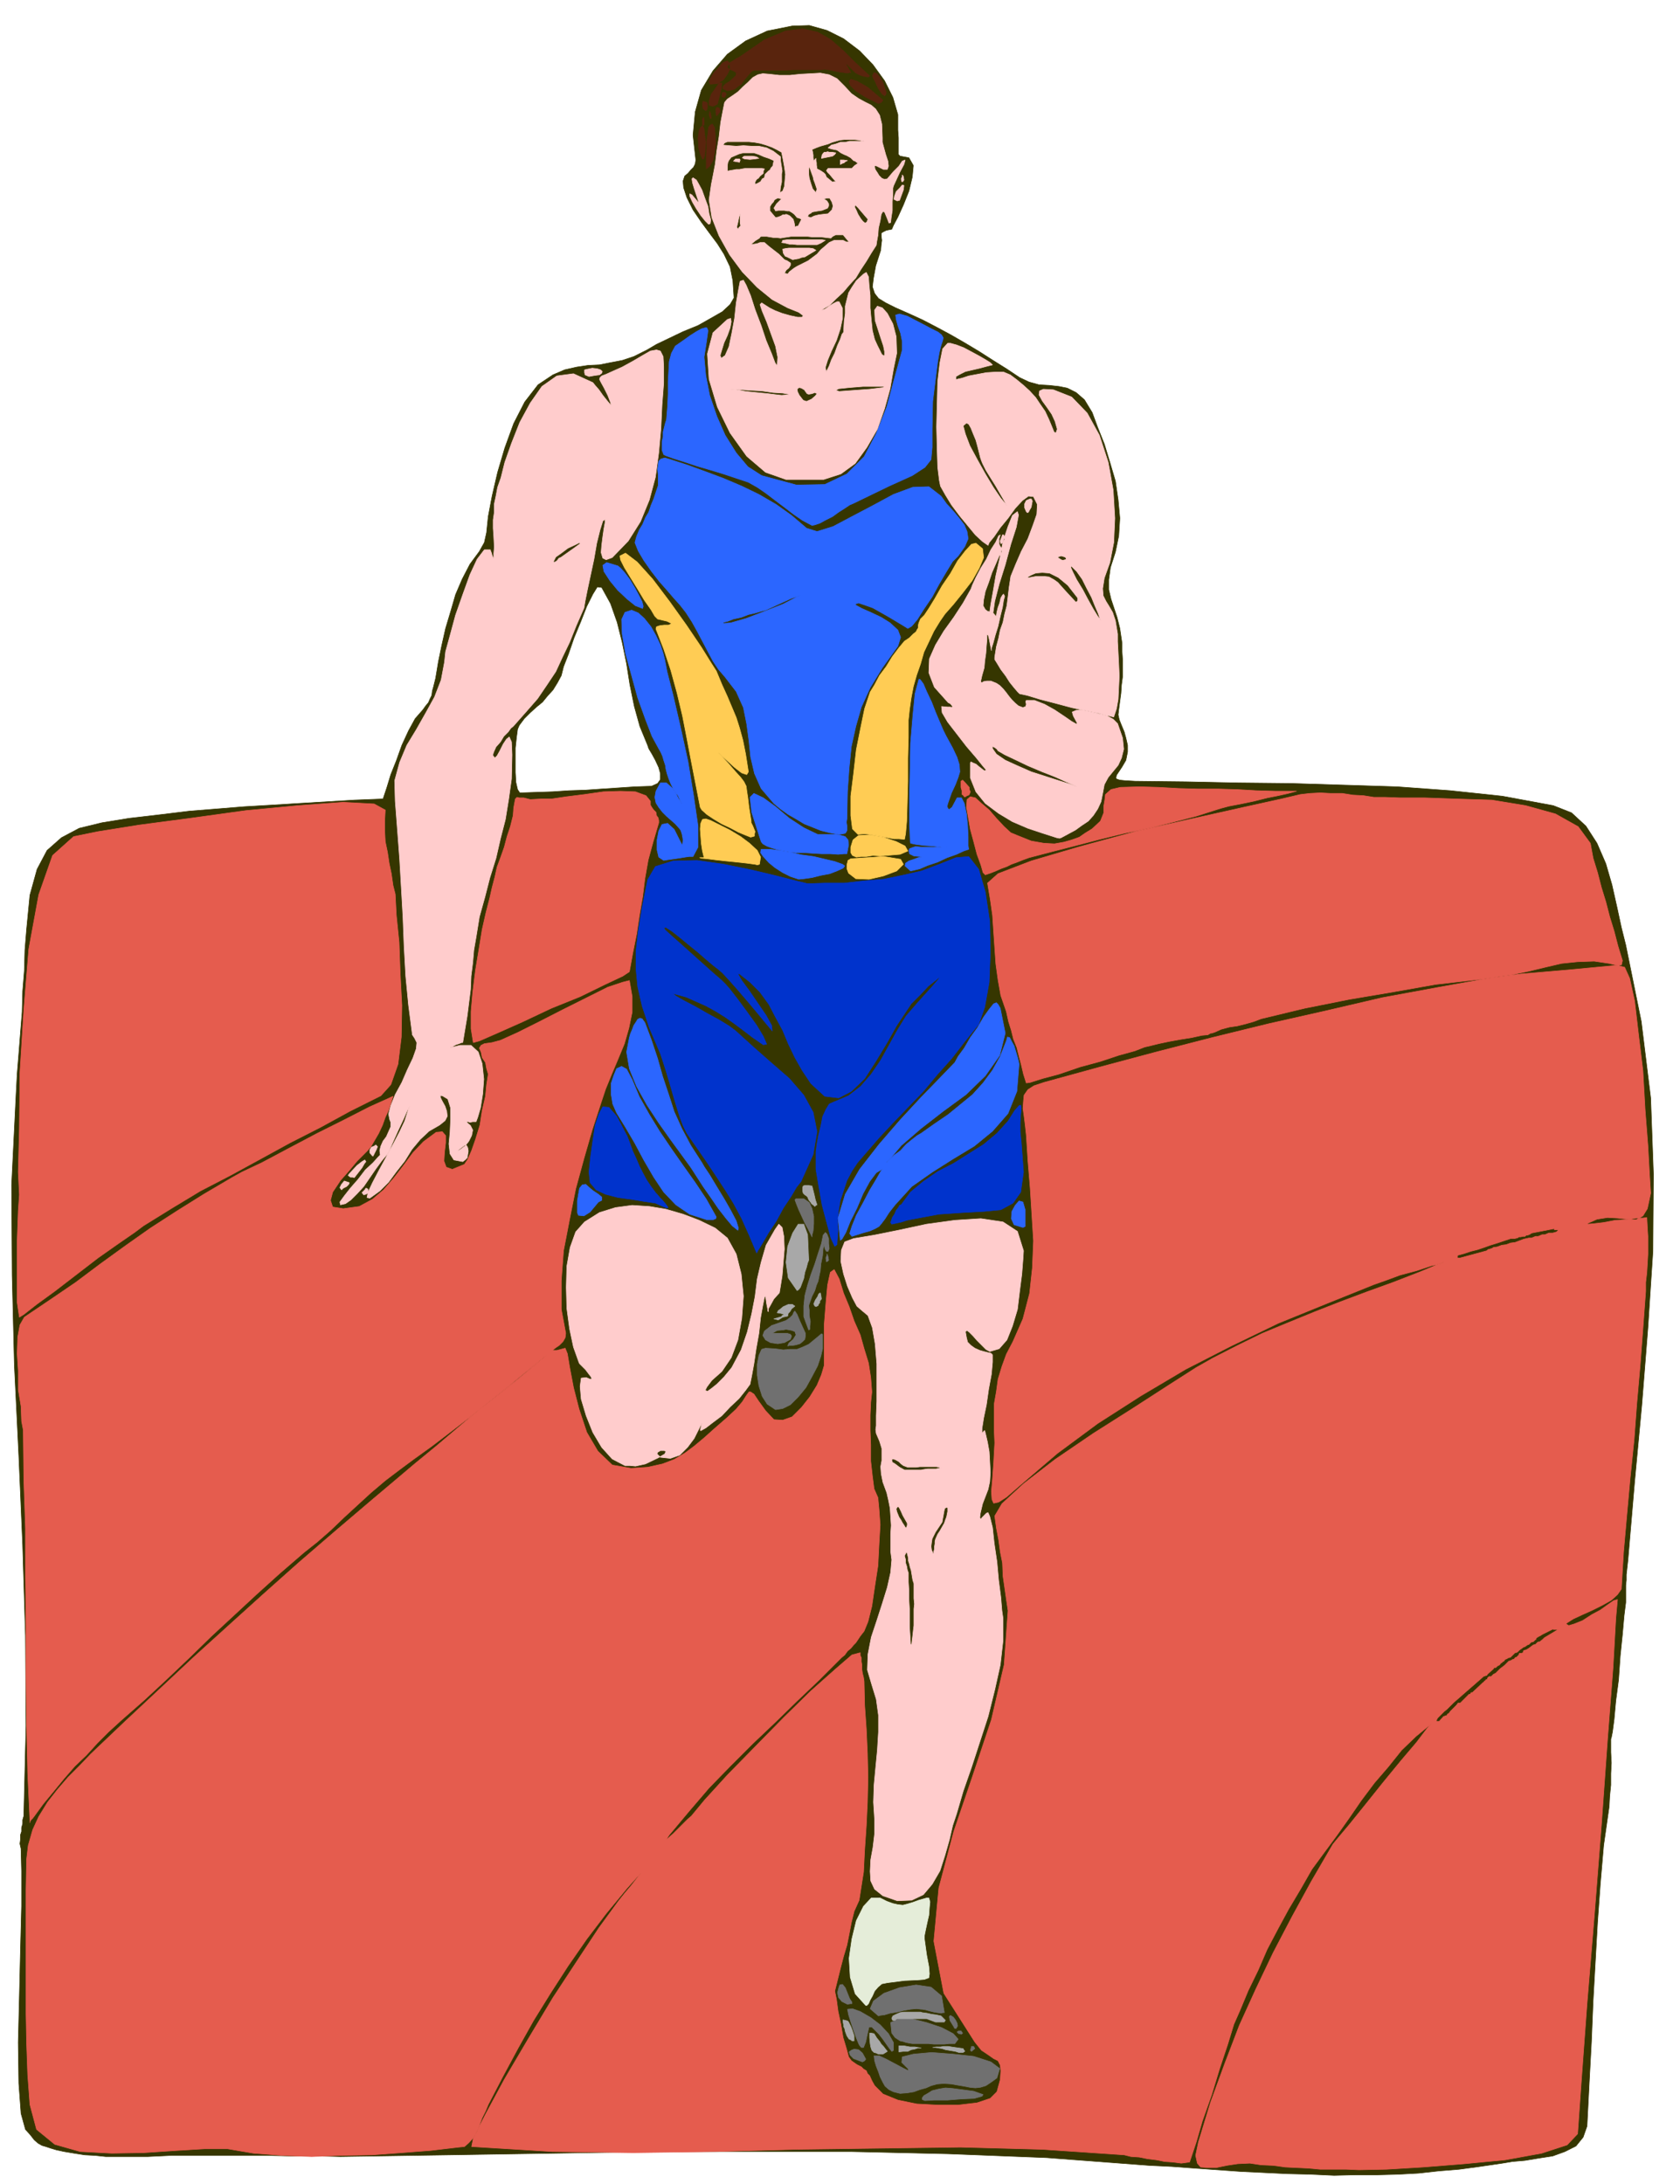
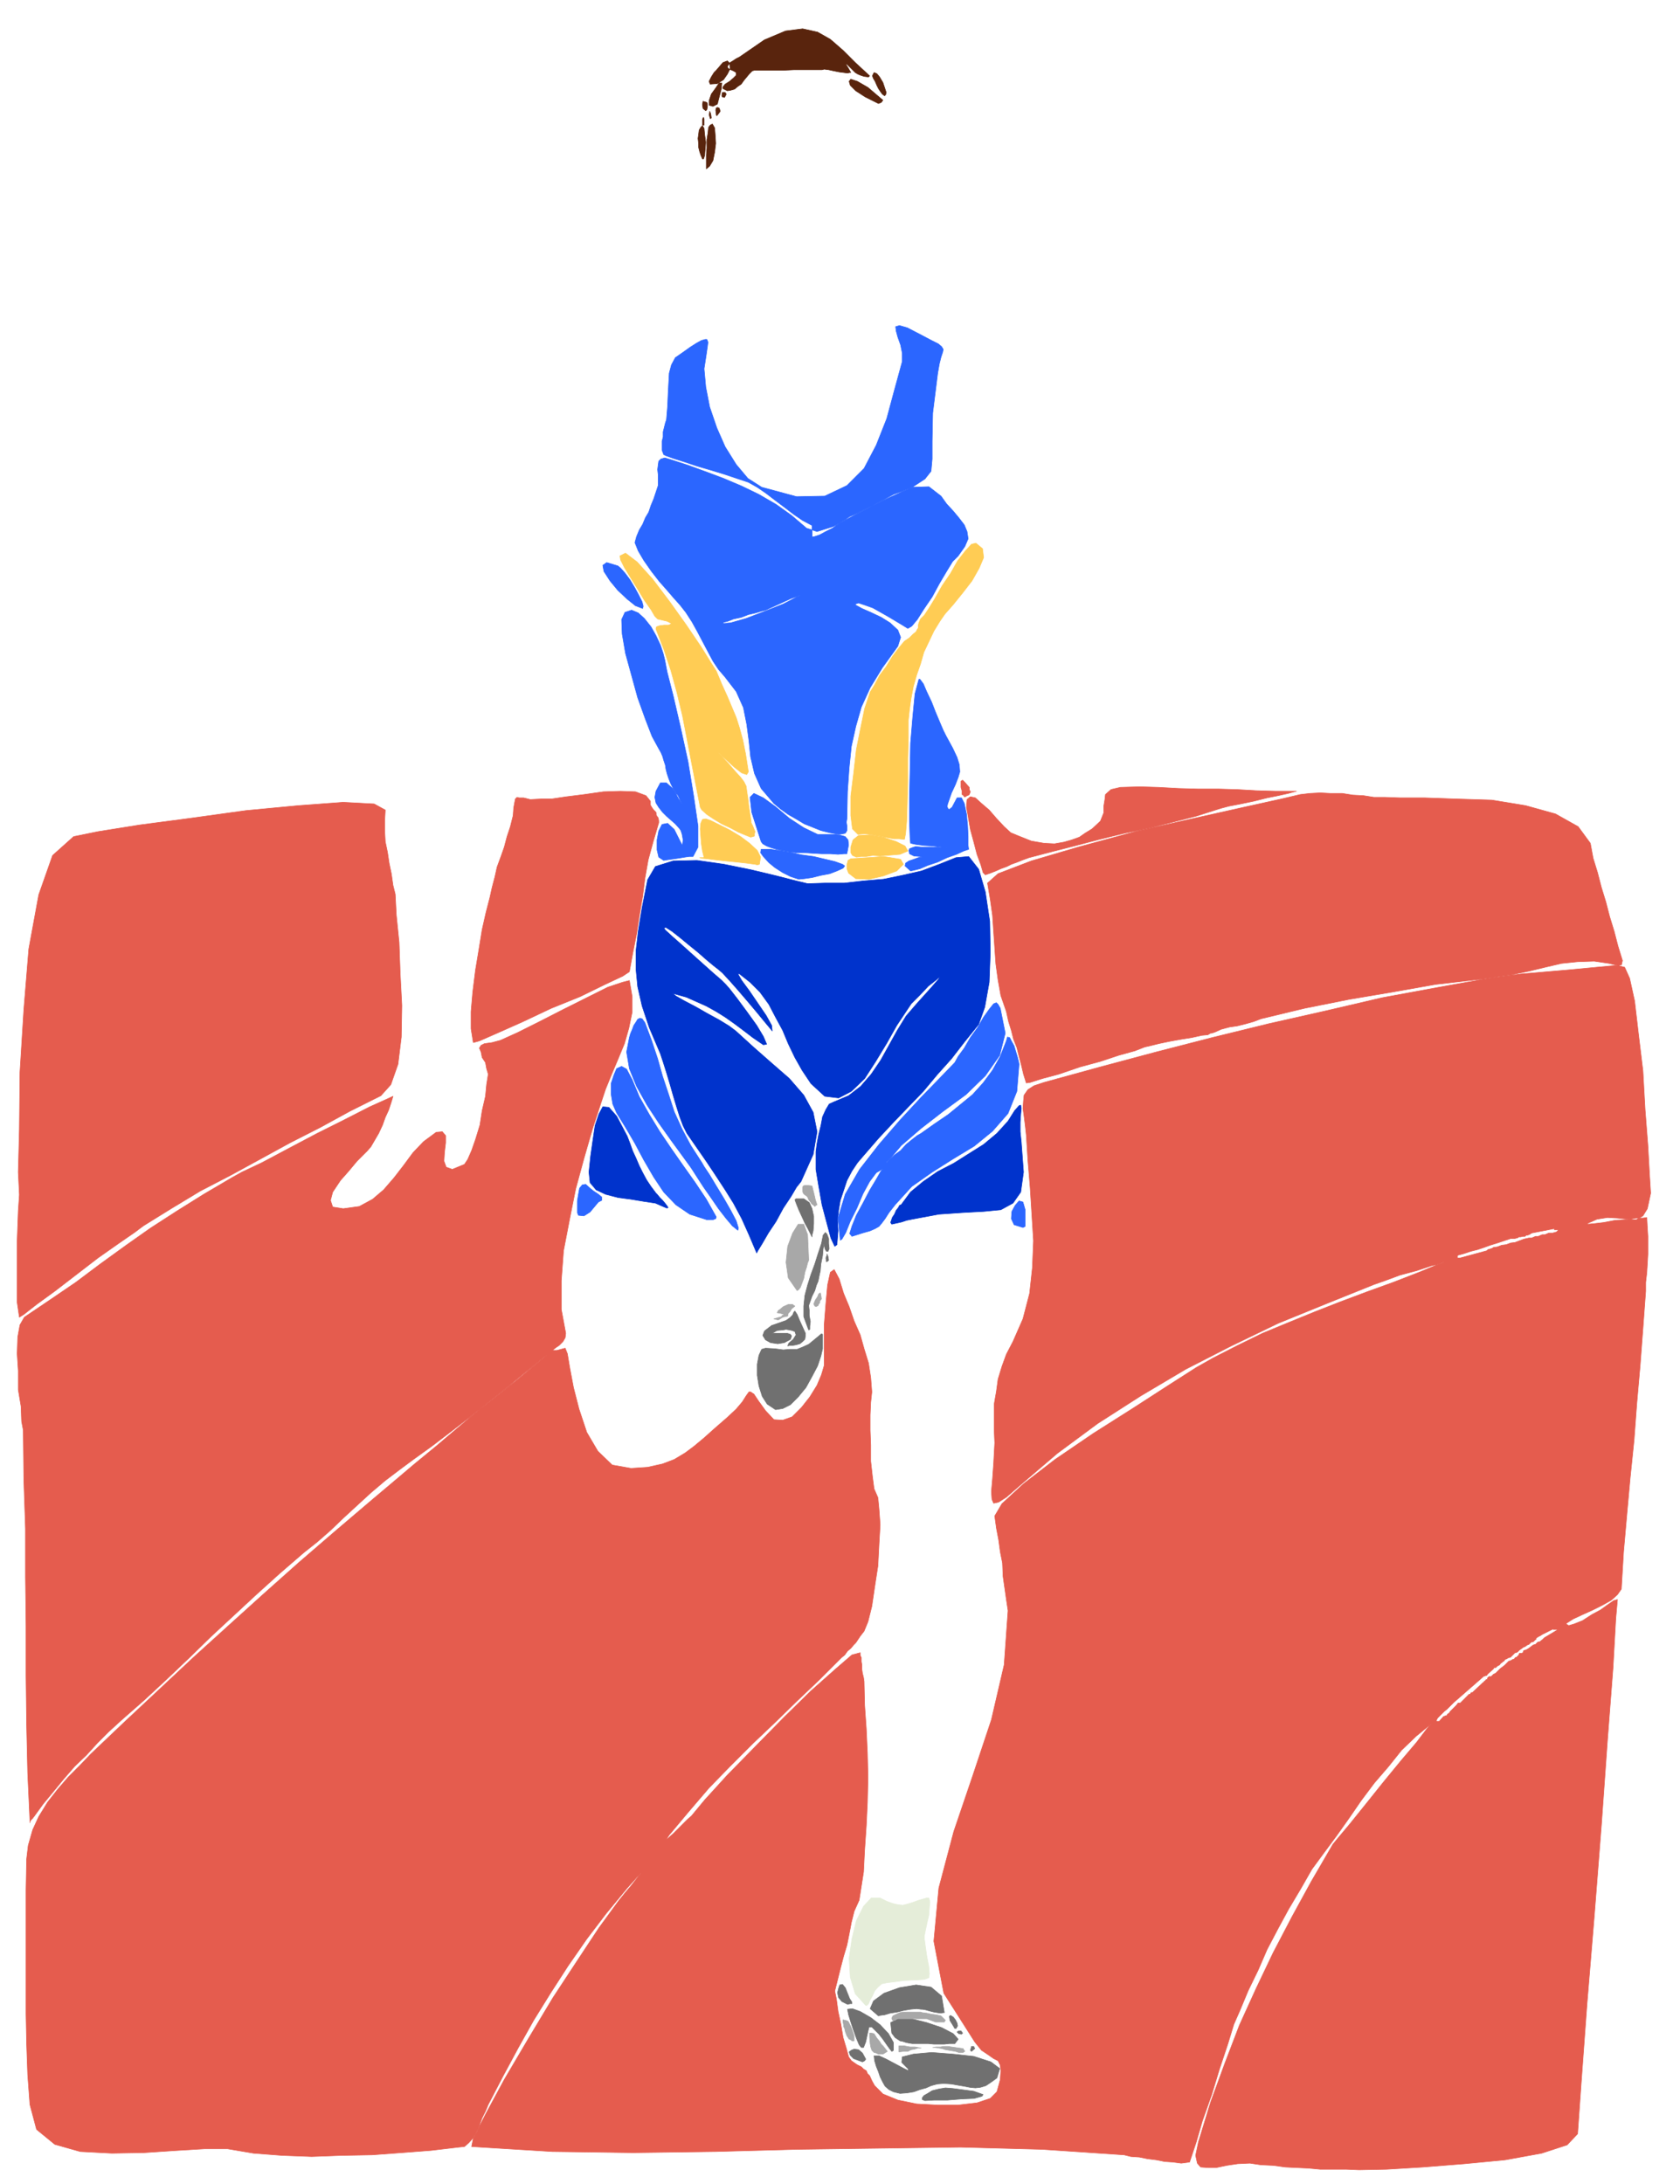
<svg xmlns="http://www.w3.org/2000/svg" fill-rule="evenodd" height="637.307" preserveAspectRatio="none" stroke-linecap="round" viewBox="0 0 3035 3944" width="490.455">
  <style>.brush0{fill:#fff}.pen0{stroke:#000;stroke-width:1;stroke-linejoin:round}</style>
-   <path d="m2410 3929-42-2-42-1-42-2-42-2-42-3-42-3-41-3-41-2-185-14-178-7-176-4h-355l-181 3-189 3-197 3-45-1h-43l-44-1H309l-42 2h-76l-19-2-19-1-19-3-18-3-14-3-10-3-9-3-7-2-7-4-7-6-7-9-9-10-8-29-4-54-1-74 2-82 2-86 2-78v-64l-1-40-2-9 1-8v-8l2-6v-7l2-7v-7l2-7 4-163-1-163-5-163-7-162-8-163-4-163-1-163 8-162 2-38 3-37 3-38 3-37 1-38 3-37 1-37 3-37 6-62 13-47 18-34 26-23 32-17 41-10 49-8 60-7 49-6 50-4 49-4 51-3 49-3 50-3 50-3 51-2 2-6 5-15 7-23 10-25 10-28 12-26 12-22 14-16 5-7 5-6 3-7 3-6 1-8 2-7 2-8 2-8 5-30 6-29 7-31 9-30 9-31 12-28 14-27 17-23 5-9 4-7 2-9 2-9 3-29 7-37 10-43 13-44 16-44 20-39 24-31 27-18 21-9 22-5 20-3 21-1 20-4 21-4 21-7 24-12 17-10 23-11 25-12 27-11 23-13 21-12 14-13 7-12-2-31-5-25-11-23-12-19-15-20-14-19-15-22-11-22-6-18-1-12 3-9 6-5 5-6 5-5 3-6 1-7-5-45 4-42 11-39 21-35 26-30 33-24 39-18 45-9 31-1 32 9 30 15 29 22 24 25 21 29 15 30 9 31v28l1 14v30l3 3 16 3 8 14-2 21-6 25-10 25-10 22-8 15-3 7-10 2-6 3-3 2v6l1 7-1 7-1 11-9 28-4 22-2 16 4 12 7 9 13 8 18 9 25 11 24 11 25 13 26 14 26 15 25 15 25 16 24 15 24 16 17 8 18 5 18 1 18 2 15 3 16 8 15 13 14 23 10 27 12 30 10 33 10 34 5 34 3 33-2 32-6 29-9 28-3 22v18l4 17 5 15 6 18 5 20 4 27v15l1 15v30l-2 15-1 15-2 15-2 15-1 9 2 9 4 10 5 12 3 11 3 13v12l-3 15-7 12-6 9-4 6-1 5 1 2 6 2 10 1 18 1 91 1 95 2 95 1 97 3 95 3 96 7 94 10 92 17 33 13 26 24 20 31 16 37 11 38 9 40 8 37 8 32 28 138 17 138 5 138-1 139-9 138-11 139-13 139-12 141-1 9-1 9-1 9v10l-1 9v31l-3 24-3 34-4 39-3 43-5 38-3 33-3 23-2 10-1 3v24l1 19-1 19v21l-2 20-1 19-10 70-6 70-5 69-4 71-4 71-3 73-4 75-4 78-7 20-13 16-20 10-22 8-26 4-24 4-23 2-18 3-41 6-37 5-37 3-36 4-37 2-37 1h-39l-40 1zM939 1432l-4-6-3-13-1-18v-44l2-19 2-15 3-7 9-12 11-11 11-10 11-9 9-11 10-11 8-13 7-13 4-16 9-23 10-29 12-29 11-28 11-22 8-13 8 1 16 29 12 34 9 36 8 39 6 38 8 39 10 36 14 34 2 6 6 10 6 11 6 13 3 11v11l-5 7-11 5-30 1-30 2-30 2-29 2-30 1-30 2-30 1-29 1z" style="stroke:#363600;stroke-width:1;stroke-linejoin:round;fill:#363600" />
  <path d="M2432 3918h0-47l-21-2-21-1-21-1-22-3-22-1-20-3-22 1-20 3-19 4h-14l-14-1-6-7-3-14 5-24 22-72 26-71 26-68 30-66 31-65 34-65 35-64 39-67 9-11 21-25 29-36 32-40 32-39 28-33 19-25 8-9-28 23-26 25-24 30-25 29-24 32-22 32-22 31-20 27-25 34-20 35-22 37-19 35-20 38-16 37-18 37-15 36-11 25-11 36-15 45-14 46-17 48-11 38-9 27-3 9-15 2-15-2-15-1-15-3-16-2-15-3-15-1-12-3-148-10-148-4-148 2-147 2-148 4-148 2-146-2-146-9 3-15 22-43 34-63 43-73 45-75 46-70 37-56 27-37 8-11 12-15 11-13 11-14 5-6 2-3-8 8-17 19-38 46-35 46-34 49-31 48-31 50-28 50-28 52-26 50-5 12-6 12-5 13-4 12-8 12-7 8-8 7-10 1-51 6-52 4-54 4-55 1-54 2-53-2-52-4-47-8h-41l-50 3-60 4-58 1-57-3-46-13-33-27-12-45-4-54-2-56-1-54v-223l1-56 3-25 8-28 11-24 16-26 18-23 19-22 20-20 21-22 61-58 62-58 63-59 64-58 62-56 64-57 65-56 67-57 38-32 39-33 39-32 40-34 39-33 40-32 40-33 41-33-8 7-19 16-29 24-34 27-40 31-40 31-38 29-32 23-27 20-25 19-26 22-24 22-25 23-24 23-24 21-24 19-44 38-41 37-41 38-41 38-40 39-41 39-41 38-41 36-23 21-20 20-20 22-21 20-20 23-18 22-19 23-16 22-3 4-1 1-3 3v1l-1 1v2-3l-4-87-2-88-1-88v-90l-1-87v-88l-3-88-1-90-3-16-1-27-5-30v-34l-2-31 1-30 4-22 8-14 46-31 47-32 44-33 47-34 44-31 48-31 48-30 51-30 18-10 36-17 47-25 53-28 50-25 45-23 29-13 13-6-4 13-4 12-6 13-5 14-7 15-7 12-7 12-6 7-7 7-12 12-15 18-15 17-14 21-4 15 4 12 19 3 29-4 24-13 20-17 19-22 17-22 17-23 19-20 23-17 11-1 6 7v13l-2 17-1 16 4 11 11 4 22-9 6-9 7-16 7-20 8-26 4-26 6-26 2-21 3-19-3-10-2-11-6-9-2-10-3-7 3-5 6-3 14-2 15-4 31-14 38-19 45-23 42-21 38-19 27-9 12-3 5 29v28l-6 29-8 28-12 29-11 26-11 27-8 24-16 49-15 52-15 55-11 55-11 57-4 54v52l8 43-1 8-4 7-7 7-6 4-5 4v1h7l15-4 4 10 4 24 7 37 10 39 14 42 20 34 26 25 34 6 30-2 27-6 21-8 20-12 16-12 18-15 19-17 23-20 16-15 11-13 7-11 5-7h3l6 4 8 12 13 18 15 16 16 1 17-6 17-17 15-19 13-21 8-19 5-17v-74l3-38 3-33 5-23 7-5 9 17 8 26 10 24 9 26 11 25 7 25 8 26 4 26 2 26-2 19-1 23v27l1 27v29l3 27 3 23 7 16 2 21 2 28-2 35-2 39-6 39-5 34-7 28-7 17-7 9-4 6-4 6-4 4-5 6-6 5-5 7-6 5-40 40-40 38-40 39-40 38-41 41-38 39-36 42-36 43-6 9 4-3 9-8 8-8 11-11 7-7 7-6 24-29 41-45 49-50 53-54 49-48 45-40 29-25 15-4v5l2 4v7l1 6v8l1 7 2 8 1 7 1 43 3 43 2 44 1 43-1 45-2 42-3 44-2 40-8 51-9 20-5 20-4 21-4 20-6 20-5 19-5 20-4 16-2 8 3 15 3 22 5 23 4 24 6 20 4 15 5 7 10 7 8 4 4 4 5 3 2 5 4 4 4 9 5 9 15 15 27 11 34 7 38 2h37l34-4 24-8 12-12 6-22 1-16-1-10-4-8-8-4-10-7-12-8-12-15-56-88-18-94 9-96 27-102 34-100 34-102 23-99 7-98-3-20-3-21-3-21-1-24-4-20-3-22-4-21-3-22 13-22 39-36 57-44 69-47 71-45 65-42 50-32 30-17 45-23 45-22 46-19 49-20 46-18 48-18 47-17 49-19 31-13 12-5-5 3-18 4-27 9-30 8-27 10-20 7-87 35-86 35-85 41-82 42-81 48-78 50-73 54-69 59-23 20-14 9-9 2-3-7-1-14 2-23 2-28 2-37-1-23v-47l4-23 3-22 7-23 8-22 12-23 18-41 12-46 5-46 2-49-3-48-3-48-4-48-3-47-2-18-2-16-2-14 1-14 1-10 7-10 11-7 18-6 102-28 101-27 101-26 102-25 102-23 103-24 103-19 106-19 27-4 29-6 29-7 30-7 29-3 30-1 27 4 28 7 9 20 9 41 7 60 8 66 4 71 5 64 3 54 2 32-6 28-8 13-12 7-15-1-19-2-18-1-19 3-18 8 2 1 11-1 17-2 21-4 19-1 19-3h12l7-1 1 18 1 16v32l-1 18-1 16-2 17v16l-5 68-5 66-6 68-5 67-7 68-6 66-6 68-4 67-7 10-11 10-16 9-18 9-20 9-15 7-11 7-2 2 5 3 10-3 15-6 17-11 15-8 14-10 10-7 7-2-3 34-5 89-10 130-11 154-13 166-13 157-10 136-7 99-19 20-46 15-66 12-73 7-75 6-66 4-50 1-23-1zM35 2379l-4-27v-110l1-28 1-27 2-29-2-41 2-78 1-102 7-113 9-110 18-98 25-71 38-34 44-9 75-12 91-12 101-14 95-9 81-6 56 3 20 11-1 19v19l1 19 4 19 3 20 4 19 3 21 4 16 2 38 5 49 2 57 3 57-1 57-6 49-13 37-18 20-56 28-53 29-55 28-53 29-55 30-54 28-53 32-50 31-16 12-29 20-37 26-39 30-39 30-33 24-23 18-8 5zm820-496-4-25v-31l3-35 5-40 6-36 6-37 7-31 7-27 4-18 5-19 4-18 7-19 6-17 5-19 6-18 5-20 1-14 2-11 1-5 3-3 4 1h8l12 3 19-1h19l27-4 32-4 35-5 31-1 27 1 19 7 8 10v7l3 5 3 4 4 4 1 6 3 4 1 5v4l-10 34-9 33-6 34-4 32-6 35-5 33-7 35-6 33-12 8-32 15-45 22-52 21-53 25-45 20-32 14-11 3zm999 73-5-16-4-17-4-15-4-16-6-15-4-16-5-16-4-18-10-29-5-28-4-29-2-29-2-29-2-30-4-28-5-30 19-17 60-23 85-25 103-28 102-23 94-21 68-15 34-8 17-2 19-1 19 1h21l19 3 19 1 19 3h20l27 1h45l57 2 64 2 61 10 54 15 41 23 22 30 5 27 8 26 7 27 8 26 7 27 8 26 7 27 8 26-1 4v1l-1 3h-2l-4 1h-7l-85 8-82 7-78 10-78 9-79 14-77 13-80 16-79 19-13 5-14 4-16 4-14 2-15 4-11 5-6 2h-2l-5 3-11 1-18 4-19 3-22 4-19 4-16 4-9 2-18 7-29 8-33 11-37 10-38 13-30 8-22 7-7 1zm-74-376-4-4-4-14-7-19-6-23-6-22-4-23-3-17 1-14 6-5 9 2 11 10 14 12 13 15 14 15 12 11 12 5 25 10 23 4 19 1 17-3 14-4 14-5 10-7 13-8 15-14 6-15v-12l2-12 1-9 10-9 17-4 35-1 34 1 36 2 35 1h37l34 1 35 2 35 1h37l-4 1-11 3-18 4-20 4-24 6-24 5-21 4-15 4-44 14-43 11-44 11-43 9-45 11-42 11-43 11-42 11-11 4-10 4-11 4-8 4-11 4-9 4-10 4-9 3zm-40-144-2-1v-6l-2-7v-11l3-2 4 4 8 9v4l2 4-2 5-1 1-3 1-3 2h-2l-2-3zm893 835v-3l1-1 11-3 12-4 12-3 12-4 11-4 13-4 12-4 12-4h7l4-1h1l3-2h3l4-1h4l2-2h2l3-1 2-1 3-2 41-8v2h8l-4 4-7 2h-7l-7 3h-5l-7 3h-5l-7 3h-5l-9 2-8 3-8 3-8 1-8 3-8 1-8 3-7 1-3 2h-1l-2 1h-1l-3 1-2 2-48 13h-5v-1zm-38 836 2-4 4-4 4-4 4-4 5-4 4-4 4-4 4-4 55-48h2l1-1h2l1-2 11-10 1-2h3l1-1 2-2 2-1 2-1 2-3 2-1 2-2 2-1 2-3 3-1 3-2h1l3-1 1-1 3-3 1-1 2-2 1-1h1l3-1 2-2 2-2 3-2 4-3 3-1 4-3 3-1 4-4 4-1 4-4h1v-2l1-1 3-2 4-2 3-2 4-2 4-2 4-2 4-2 4-2v1h9l-25 15-1 1-2 2-5 4-4 1-4 4-4 1-4 3-4 3-5 3-4 1-1 1v2l-1 1-2 1h-4l-1 2v1l-1 1-2 2-1 1-3 1-1 2-2 1h-1l-3 2h-1l-1 1h-2l-4 4-4 4-4 3-4 3-4 4-4 4-4 2-3 3-1 1h-4l-3 3v2l-3 1v1l-3 2v1l-2 1-18 17-1 1h-2l-1 1-1 2h-2l-1 1-14 14-1 1h-4l-3 4-3 3-2 2-3 3-3 3-2 3-3 2-1 2-2 1h-1l-2 1h-1l-8 9h-5v-2z" style="stroke:#e55c4e;stroke-width:1;stroke-linejoin:round;fill:#e55c4e" />
  <path d="m1587 3641-15-13 6-14 19-14 28-10 30-5 27 4 19 16 5 30h-2l-4 1-7-1-6-1-8-2-7-2-6-1h-2l-8-1-11 1-12 2-12 3-13 2-10 3-8 1-3 1zm61 50-6-1-5-1-6-2-5-1-9-6-6-8-2-19 14-7h23l28 7 27 9 21 11 9 10-6 8h-10l-9 1h-19l-10-1h-29zm-37 14-4-5-5-7-7-10-7-9-8-8-5-5h-5l-2 8-4 19-4 10h-4l-4-5-5-12-5-14-5-15-4-13-2-10 9-1 14 5 19 11 17 13 15 16 9 16v14l-1 1-2 1zm15 76-12-3-8-4-7-6-4-7-5-10-3-9-4-10-3-10-1-9h9l13 6 17 9 13 7 10 5v-3l-12-12 1-10 20-5 33-3 39 3 37 4 31 10 16 12-5 17-11 8-9 6-10 3-9 1-10-1-10-2-12-2-11-2-14-1-12 1-11 3-9 4-11 3-11 4-12 2-13 1zm106-108-3-3 3-2h4l3 4-2 2-5-1zm23 32-2-2 1-3 1-4h4l2 4-6 5zm-31-43-8-13-1-7 2-2 5 3 4 5 3 6 1 5-3 5-3-1v-1zm-193-42-10-5-6-7-2-9 2-8 2-6 5-1 5 6 6 15 2 5 4 6v3h-3l-5 1zm-130-1074-15-10-9-14-6-19-3-19v-20l3-16 5-11 7-2 17 1 15 2 12-1h13l10-4 11-5 11-9 12-10 2 1v26l-3 13-6 18-10 19-11 20-14 17-14 14-14 7-13 2zm22-115 2-5 8-7 5-8-2-6-5-2-5-1-6-1-5 1-11 1-9 5h-1 28l6 2 2 3-2 6-11 6-12 2-13-2-9-5-5-8 3-8 13-10 26-9 7-5 5-5 2-5 2-2 4 6 5 12 10 22v5l-1 6-4 4-5 4-7 2-6 1h-5l-4 1zm44-197-3-6-4-8-6-11-5-11-6-13-4-10-3-8 2-2h14l10 7 5 11 3 14v13l-1 13-2 8v3zm-8 163-7-19v-19l2-19 5-19 6-19 7-19 6-19 6-18 3-15 4-5 3 3 3 8v9l1 9-2 5h-3l-2-3-1-3-1-4v-2l-1-1v3l-1 6-1 12-3 15-1 12-2 9-2 10-3 7-3 10-5 10-5 14-1 3 1 8v10l2 11-1 8v6l-2 1-2-5zm34-118-1-7 2-5v-2l1 2 1 3 1 6-2 2-2 1zm65 1445-16-6-6-6-2-6 4-3 5-2 8 1 7 6 6 11-2 3-4 2zm113 70-5-2v-3l3-4 7-4 8-5 12-3 12-2 13 1 38 5 17 6-2 3-14 4-23 1-25 2h-24l-17 1z" style="stroke:#707070;stroke-width:1;stroke-linejoin:round;fill:#707070" />
  <path d="m1367 2263-14-33-13-29-15-28-15-24-17-26-16-24-18-26-18-26-7-14-6-16-6-19-6-20-6-21-6-20-6-19-5-15-20-47-13-39-8-35-3-31v-34l4-35 7-43 10-50 14-24 32-10 43-1 49 7 49 10 46 11 35 9 21 5 31-1h35l35-4 36-3 34-7 35-8 32-12 30-12 23-2 18 23 12 41 8 53 1 56-2 54-8 45-11 31-25 31-24 31-26 29-25 30-27 28-27 28-27 29-26 30-12 14-10 15-9 17-6 18-6 18-3 18-2 18 1 19-2 25-4 3-7-15-7-26-9-34-6-34-5-30v-32l2-15 3-16 4-16 3-16 6-13 6-10 9-4 26-11 22-17 19-22 17-25 15-27 15-27 16-26 19-22 27-30 13-15 2-4-7 6-14 11-15 16-16 16-10 15-16 24-18 32-20 33-20 31-24 23-23 12-25-3-25-23-16-24-13-23-12-25-10-24-13-24-12-23-16-22-18-18-19-15h-3l7 12 14 19 15 22 15 22 10 18 1 10-4-5-10-12-14-17-16-19-18-21-15-17-13-14-7-6-9-7-12-10-16-14-16-13-17-14-14-11-11-7-4 1 3 4 12 11 17 15 20 18 19 17 19 17 14 12 8 8 7 8 14 18 17 23 18 25 12 20 6 14-6 1-19-13-17-13-16-12-17-12-16-10-18-10-18-8-18-8-18-5-7-2 6 5 14 8 21 11 21 12 22 12 18 11 12 9 33 30 33 29 31 27 26 30 17 31 7 35-7 41-22 49-8 10-10 17-14 21-13 24-14 21-11 19-8 13-2 4zm244-52-2-3 1-3 2-6 4-6 3-7 4-5 2-4 3-1 17-23 23-19 26-18 29-15 27-17 27-17 24-20 20-22 12-19 8-9 3-1 1 6-1 10-1 15v17l2 19 4 54-5 36-14 20-22 12-31 3-37 2-44 3-48 9-10 2-9 3-9 2-9 2zm-411-31-16-7-20-3-24-4-23-3-23-6-17-8-11-13-2-19 3-29 4-28 4-27 7-21 7-13 11 1 14 16 19 36 5 13 5 14 6 13 6 14 6 12 7 13 8 12 9 12 2 2 5 6 5 5 5 6 3 4 2 3-2 1-5-2z" style="stroke:#03c;stroke-width:1;stroke-linejoin:round;fill:#03c" />
  <path style="stroke:#e5edd9;stroke-width:1;stroke-linejoin:round;fill:#e5edd9" d="m1564 3622-19-21-9-30-2-34 5-35 8-33 13-26 14-15h16l12 6 11 4 9 2 9 1 8-2 10-3 11-4 14-4h4l2 7-1 10-1 14-3 13-3 14-2 10v6l4 29 4 21 1 13-1 7-8 3-13 1-23 1-31 4-10 2-7 6-6 7-4 9-4 7-3 7-3 3h-2z" />
  <path d="m1440 2331-16-23-4-28 3-29 9-24 10-16h10l7 19 2 46-2 5-2 8-3 9-2 11-3 8-3 8-3 4-3 2zm-42 51 7-2 7-2 1-2 4-2-7-2-6-1 2-4 3-2 6-5 9-4h8l1 1 3 2-6 5-3 5-3 3-1 5-9 2-8 5-4-1-4-1zm74-23-1-2-1-2 3-7 4-6 2-5 3-2 1 4 1 7-3 4v3l-2 2-1 3-2 1-2 1-1-1h-1zm-2-182-4-3-1-2-4-5-2-5-2-2-3-2-3-3-1-4v-6l1-3 3-1h6l7 1 2 8 2 8 2 9 3 9-2 1-2 2-1-1-1-1zm262 1530-6-2-6-1-6-1-6-1-6-2-6-1-6-1h-5l6-1h8l6-1h8l6 1 7 1 7 1 7 1 1 2 2 3-2 1-1 1h-8zm-108-1v-11h9l11 2h9l11 2h-6l-6 2-6 1-6 3h-8l-8 1zm66-54-8-3-8-3h-53l-2 1-2 2h-4l-1-1-1-3 1-2 1-2 6-3 7-3 7-1h30l3 1 8 1 9 2 8 1 9 2 3 3 5 5-1 1-1 2h-16zm-103 58-4-2-4-1-2-2-2-2-2-6-1-6-1-11v-8h3l5 1 5 8 5 6 3 5 4 4 3 4 4 5-3 2-5 3h-8zm-48-24-2-2-3-1-2-3-2-3-3-8-1-5-2-4v-3l-1-5v-4l4 1 4 1 2 2 2 4 2 4 2 5 2 6 2 6v9h-4z" style="stroke:#a8a8a8;stroke-width:1;stroke-linejoin:round;fill:#a8a8a8" />
  <path d="m1634 1516-10-1h-9l-11-2-10-2-11-2-11-2-11-1-11 1-10-10-3-24v-35l5-40 5-44 8-40 7-34 7-21 3-9 8-13 9-17 12-16 11-18 12-16 10-12 9-6 7-7 5-4 2-4 2-3v-5l1-4 3-7 7-7 8-12 11-18 13-23 15-22 13-23 14-18 11-12 8-2 12 10 2 16-8 19-13 23-17 22-17 21-15 17-9 13-11 18-9 19-9 19-6 21-7 20-6 21-4 21-3 21-2 19v31l-1 38v41l-1 39-1 33-2 23-2 10zm-101 61-3-8v-7l2-8 5-3 60-4 30 5 5 9-12 12-24 9-26 6-24-1-13-10zm57-31-13-1-12 2h-10l-8 1-7-3-3-5v-10l4-13 10-8 20-1 24 4 24 8 16 8 5 9-14 6-36 3zm-226 15-15-2-18-2-20-2-18-2-16-2-10-1-3-1h8l-1-4-2-8-2-13-1-13-1-14 1-10 3-7 6-1 9 3 16 8 18 9 20 12 16 12 14 13 6 12-2 13-4 1-4-1zm-8-49-10-4-12-5-15-8-15-7-15-9-12-8-9-8-3-5-8-41-8-41-8-42-8-41-10-42-11-40-13-39-14-36 1-4 6-2 8-1h8l4-2 1-1-8-4-17-4-5-5-7-12-12-17-12-20-13-21-11-18-7-14-1-7 10-5 21 16 28 31 31 41 30 42 27 40 18 29 9 14 10 24 10 22 8 19 8 19 6 19 6 22 5 25 5 32-3 5-9-3-13-10-12-11-12-11-5-5 2 3 15 16 13 15 10 11 6 8 4 8 1 8 2 13 2 17 4 25v3l3 6 2 5 2 5-1 4v4l-3 1-4 1z" style="stroke:#ffcc54;stroke-width:1;stroke-linejoin:round;fill:#ffcc54" />
-   <path d="m1516 1507-17-3-16-4-15-6-15-6-15-9-14-8-14-10-12-10-23-27-12-27-7-30-3-29-4-30-6-30-13-29-20-26-12-14-10-15-9-17-9-17-10-19-10-18-11-17-11-14-10-11-12-14-15-17-14-18-14-20-10-17-6-15 3-11 5-12 6-10 5-12 6-10 4-12 5-12 4-12 4-12v-20l-1-9 1-8 1-7 4-4 7-2 10 3 31 10 33 12 32 12 33 14 31 15 31 18 28 20 27 23 19 6 29-9 34-18 38-20 37-20 35-13 29-1 22 17 10 14 12 13 10 12 10 13 5 12 2 13-6 14-12 17-10 10-11 18-13 22-13 24-15 22-12 19-10 12-7 4-8-5-10-6-15-9-14-8-16-9-14-5-12-4-6 2 1 2 11 6 16 7 19 9 16 10 14 13 5 13-5 16-28 39-22 36-16 35-10 35-8 36-4 39-3 43-1 49-1 6 1 6v9l-1 2-2 3-5 1-6 1zm-317 47-9-6-3-13v-18l3-16 6-12 10-2 12 11 15 30v-3l1-8-1-6-1-5-2-6-2-3-8-9-8-7-8-7-7-7-7-9-5-8-2-10 2-11 8-15h11l10 9 11 14 5 11 2 4-6-9-14-27-4-10-3-9-2-8-1-7-3-9-2-7-3-7-4-7-12-22-12-31-14-39-11-40-11-40-6-35-1-26 6-13 12-4 12 5 11 10 12 15 9 16 8 17 5 15 3 12 4 21 11 43 13 56 14 64 10 61 8 55v38l-9 17h-7l-7 1-6 1-6 1-7 1-7 1-7 1-6 1zm446 19-10-9 1-5 6-4 9-3 8-3 6-1-3-1-11-1-8-4-1-6 1-3 5-2 6-2 10 1h31l15 1v-1h-8l-16-2-17-1-15-2-9-2-1-11-1-29v-42l1-47 1-52 4-48 4-41 7-26h2l6 8 6 14 9 19 7 18 8 19 6 14 5 10 12 22 8 17 4 13 1 13-3 10-5 13-7 15-7 20-1 5 2 4 2 1 5-4 9-17h8l5 10 4 19 2 20 1 21v16l1 7-9 3-13 6-17 6-17 8-18 6-14 6-12 3-5 1zm-484-474-13-5-15-12-17-16-14-17-11-17-2-11 7-5 20 6 5 4 8 9 9 12 9 15 7 13 6 12 2 8-1 4zm277 441-7-1-8-1-10-2-10-2-10-3-8-3-7-4-3-4-17-53-3-27 7-7 17 8 22 16 25 21 26 17 25 12h32l11 2 7 2 5 6 1 9-3 16h-5l-11 1-14-1h-16l-17-1-14-1h-15zm29-591-17-9-16-11-17-13-16-12-17-13-16-11-16-9-15-5-12-4-18-6-23-7-24-7-24-8-19-6-14-5-4-2-3-8v-16l2-8v-9l2-8 2-8 2-6 2-24 1-23v-21l1-19 1-18 4-15 7-13 13-9 14-10 11-7 9-5 7-2h3l2 5-1 8-2 14-4 26 3 33 7 36 13 38 15 34 20 32 21 25 25 16 63 17 51-1 40-19 31-31 22-42 19-48 14-52 14-51v-15l-3-15-5-14-3-11-1-8 7-2 14 4 27 14 17 9 12 6 6 5 3 5-1 5-3 9-3 12-3 17-9 72-1 51v32l-2 22-11 14-23 15-42 19-64 31-7 3-9 6-11 7-11 8-12 6-11 6-9 3-5 1zm-24 639-15-5-14-7-14-9-11-9-10-11-5-7 1-6h17l15 2 19 3 22 5 22 3 21 5 17 4 14 5 4 3-3 4-11 5-13 5-16 3-16 4-14 2-10 1zm75 652-4-40 13-43 26-45 35-45 38-44 38-41 34-35 27-28 6-11 11-15 11-19 13-18 11-19 10-14 8-10 5-2 3 3 4 7 9 45-10 40-26 37-35 34-41 30-40 31-36 31-26 31v-2l6-4 8-8 11-8 10-11 11-9 9-7 7-4 24-17 25-17 22-18 22-18 19-21 17-23 14-25 11-28 2-7 4 1 3 6 5 9 3 10 3 10 2 8 1 5-4 49-16 40-28 32-33 27-38 23-38 24-37 26-30 33-11 14-7 11-6 8-5 6-7 4-9 4-14 4-19 6-4-5 4-13 8-20 12-22 12-23 12-20 8-14 4-5-12 7-12 16-12 22-11 26-12 24-8 20-7 12-3 2zm-185-18-10-8-11-13-14-18-13-19-14-20-11-17-9-14-4-6-16-22-19-26-22-31-21-32-19-34-13-32-5-30 5-26 2-7 3-7 3-8 4-6 3-5 4-2 4 1 5 7 12 32 11 33 9 32 11 33 10 31 14 31 16 30 20 31 4 7 10 15 12 20 14 23 12 21 10 19 4 13-1 4zm-56-19-31-10-25-17-22-23-18-27-18-31-16-30-17-29-16-26-7-16-3-18v-19l5-15 5-12 9-4 9 5 10 19 13 31 18 32 19 31 21 31 21 30 22 31 20 30 18 32-1 3-5 2h-11zm571 14-16-5-5-11 1-13 6-11 7-8 7 2 4 14v30l-2 1-2 1zm-803-22-2-5v-21l2-12 2-11 5-6 6-1 9 8 5 4 9 6 6 5v6l-6 3-5 6-5 6-5 6-11 7-10-1zm261-1069 1-2 8-2 10-4 14-3 13-5 13-3 10-3 8-2 46-21 17-6-8 4-23 12-33 13-34 13-28 8-14 1z" style="stroke:#2b66ff;stroke-width:1;stroke-linejoin:round;fill:#2b66ff" />
-   <path d="m2012 1295-8-2-16-3-25-6-27-6-30-8-27-7-23-7-14-3-4-4-6-7-8-10-7-11-9-12-6-10-5-8v-4l3-19 4-15 3-15 5-14 3-15 4-15 2-16 2-17 3-20 9-22 10-23 12-23 9-24 7-20 1-18-7-14-9-1-11 8-13 14-13 18-14 17-11 16-9 11-2 5-10-7-13-12-14-17-14-17-15-20-11-18-9-16-2-10-3-24-1-33-1-40 1-41 1-41 4-34 5-25 9-10h5l11 3 13 5 15 8 13 7 12 7 8 5 4 4-4 1-8 2-11 3-13 3-13 3-10 5-7 4v6l2-1 9-2 12-4 16-3 16-3 16-1h15l12 5 12 9 12 10 11 10 11 12 8 12 9 13 7 15 7 17 2 5 3 2 1-1 2-6-4-14-6-13-9-13-8-11-6-11 1-7 7-3 18 1 33 13 28 29 22 40 16 49 9 50 3 51-2 44-7 36-10 28-3 19 1 13 5 10 5 8 7 12 5 15 4 24v14l1 19 1 20 1 23-1 21-1 21-3 17-5 15zm-592-429-37-13-34-29-30-42-23-47-15-50-3-46 10-38 26-24 6-2 1 6-2 11-5 14-6 13-4 13-3 10 2 5 7-5 7-16 5-24 5-27 3-28 4-23 3-16 6-2 5 9 8 19 8 25 11 29 9 27 10 24 6 16 4 6 1-16-4-20-8-22-8-22-8-19-4-12 3-3 14 9 10 5 13 5 14 4 14 3h8l2-3-8-6-20-8-28-15-27-22-27-28-23-31-19-34-13-33-5-32 4-28 3-15 4-21 3-25 4-25 3-26 4-21 3-15 5-6 9-6 10-7 9-9 9-8 9-9 9-5 9-2 12 1 18 2h19l19-2 19-1 17-1 16 3 14 7 14 14 12 13 13 9 11 6 12 6 8 7 7 11 4 16 1 25v8l3 11 3 11 4 12 1 9-2 6h-7l-12-6-4-1v2l1 5 4 6 3 5 5 5 5 2 5-1 11-13 10-10 6-9 5-2v1l-2 7-8 15-11 24-1 4v11l-1 13v16l-2 13-1 9-3 1-3-8-5-12-3-1-3 5-2 12-3 13-1 13-2 11-1 7-9 14-9 15-10 15-9 15-12 13-11 13-12 11-12 12-12 7-4 4 1-1 7-3 7-5 8-5 6-3h4l6 12v18l-4 19-7 21-9 19-7 17-4 13 2 8 1-3 4-8 4-11 6-12 5-14 5-11 3-9 3-4 1-19 2-15v-13l3-12 3-12 6-10 8-12 13-12 5-3 4 8 1 14 2 20v22l2 22 2 19 4 16 5 11 5 10 3 6 4 3 1-2v-6l-2-10-5-15-10-31-1-19 5-7 9 3 9 10 10 19 6 23 1 30-6 29-6 35-10 36-13 37-19 33-21 29-26 19-31 10h-68zm489 647-25-8-27-9-28-12-25-15-24-18-17-21-10-25v-27l1-2 4 2 5 2 6 5 9 7 4-1-6-7-12-15-18-21-17-22-17-22-10-17-1-11 11 1h5l3 1v-1l1-1-4-5-4-2-25-28-10-26 1-25 11-25 15-25 18-25 17-26 14-25 3-8 6-13 9-17 10-16 8-17 9-14 5-11 3-2-2 7v10l2 4 3 4v6l-5 7-6 14-7 16-6 18-6 16-3 15-1 11 4 7 4 3 4 1 2-14 4-22 5-29 7-31 6-31 9-27 8-20 9-7 2 6-4 22-10 31-10 37-11 35-8 31-3 21 6 7v-3l1-6 2-8 3-8 2-9 3-5 2-2 2 4-2 7-2 13-4 16-4 18-5 16-4 15-3 9v4l-4-21-2-8-2 1v8l-1 11-1 14-2 14-1 12-4 14-2 9v3l2 1 3-2 6-1h7l10 4 6 4 6 6 5 6 6 8 5 6 6 6 6 5 8 3 5-2 1-4-1-5 1-2h15l18 7 18 10 18 12 13 9 9 5 1-2-7-13-2-7 7-3 11-1 15 3 15 3 15 5 11 6 8 8 9 26 2 20-4 16-6 13-9 11-9 11-7 13-3 16-3 15-6 13-8 12-9 10-12 8-11 8-13 7-13 7-3 1-5-1zM615 2176l-1-5 8-11 11-14 14-16 13-17 14-13 9-10 4-4-1-8 2-8 4-9 6-8 4-9 4-9v-8l-2-5-2-10 4-15 8-20 12-22 10-23 10-21 6-17 1-11-4-8-4-6-7-54-5-52-3-54-2-52-3-53-3-52-4-53-4-52-1-37 9-33 13-31 17-28 17-30 16-29 12-31 6-32 2-19 8-29 10-37 13-37 13-36 13-28 13-17h11v1l2 5 1 4 2 5v1l1-2v-7l1-12-1-19-1-15v-15l2-14v-15l3-14 3-16 6-17 7-28 12-34 15-38 19-35 21-30 27-19 30-4 35 16 4 5 7 8 7 10 8 10 5 6 2 2-1-5-5-13-7-14-5-9-3-6 1-3 3-3 8-3 11-5 18-8 20-11 17-10 14-8 11-2 7 2 5 10 1 18v30l-3 39-2 43-4 44-6 44-11 41-16 39-22 35-29 30-11 4-6-3-3-10 1-13 2-16 2-14 2-11v-6l-4 3-5 16-6 24-5 29-6 28-6 28-4 20-2 12-14 32-12 30-13 27-12 26-16 24-17 25-21 24-23 26-4 3-5 7-8 8-6 10-8 9-4 9-2 6 4 5 4-4 5-9 6-12 6-9 5-4 4 9 1 23-1 44-5 36-6 37-9 35-8 35-11 35-9 35-10 36-6 37-4 23-2 23-3 24-1 24-3 24-3 24-4 24-4 24h-2l-5 2-6 2-5 3-4 1v1l5-1 12-3h20l13 12 7 21 3 28-2 27-4 25-5 17-3 8h-6l-5 1-3-1h-2l-1 1 7 6 4 8-2 10-5 10-7 9-8 6-5 3 1-2 8-6 4-3 3 1 2 4 1 6-1 6-1 6-4 4-4 3-16-3-7-11-2-18 2-21 1-23v-21l-5-16-10-6h-4l1 4 3 6 5 9 3 9 1 9-4 8-10 8-19 11-16 15-15 18-13 21-15 19-14 19-16 16-18 13-5-1 2-10 8-17 11-21 13-24 13-24 12-23 9-19 7-22 2-5-4 7-7 16-9 19-9 20-7 16-4 8-10 12-11 15-11 16-11 16-12 13-11 11-10 7-9 2zm514 471-23-12-19-21-16-27-12-30-9-30-2-23 2-15 9-1 7 3h3l-1-4-4-5-6-8-6-6-5-5-1-2-10-28-7-33-5-37-1-38 1-38 6-34 10-28 16-18 27-17 29-9 30-4 31 2 30 5 31 9 29 11 29 14 22 18 16 29 9 36 4 40-3 40-7 39-12 32-17 25-18 16-9 12-3 6 4 2 7-5 10-8 13-13 14-17 17-32 11-32 8-33 6-31 4-32 7-30 9-31 16-28 7-10 6 6 3 16 1 23-2 24-2 24-3 19-2 12-10 11-6 11-4 7v5l-1-1v-3l-2-10-2-14-2 2-3 15-4 22-3 28-5 28-4 27-4 22-3 15-8 11-12 15-16 15-15 16-16 12-13 10-9 5-1-1 3-12-1 1-5 10-8 16-12 16-14 14-17 6-18-2-6-6 1-3 5-3h7l3 1-2 5-12 7-23 11-9 2-9 2-10-1h-9zm492 786-26-9-15-12-7-15-1-17 1-21 4-22 3-25v-26l-2-31 1-31 3-32 3-31 2-33v-30l-4-29-8-26-8-27 1-28 6-31 10-30 10-31 9-29 6-27 2-23-2-15v-31l1-16-1-16-1-15-3-15-3-13-7-19-3-15-1-13 2-11v-22l-4-13-6-14-1-7 1-7v-18l1-26v-68l-3-36-5-29-8-22-12-10-8-7-8-15-9-21-7-22-5-23 1-20 6-15 16-6 36-6 45-9 51-11 51-7 47-3 40 6 26 17 11 35-1 16-2 26-4 31-4 33-9 30-10 25-14 16-17 5-7-4-7-7-9-9-7-8-7-7-4-3-3 2 2 11 2 8 6 6 7 5 9 4 7 2 8 2 5 1 3 3v13l-2 22-5 27-4 28-5 24-3 19v9l4-5h1l2 8 3 13 3 17 1 18 1 19-1 17-3 14-10 26-4 17-1 8 2 3 2-3 4-4 4-4 3-1 3 7 5 20 3 28 5 34 3 33 4 31 2 24 2 14v40l-5 44-10 45-12 48-15 46-15 46-15 43-12 41-7 21-6 26-8 28-9 28-14 24-16 19-21 10-26 1zM1280 405l-6-6-8-10-8-12-7-12-5-11v-4l4 2 12 14v-2l-2-6-3-9-3-9-3-10-1-7 2-2 6 4 4 7 6 11 5 14 6 16 2 13 3 11-1 7-3 1zm341-42-6-3 1-6 3-8 7-7 4-5 3 1-1 8-7 19h-2l-2 1zm8-35-1-5 2-4v-3l1 1 1 2 1 6-2 3h-2zm-565 352-7-3-1-4v-5l4-1 10-2 9 1 6 2 3 3-1 3-4 3-8 1-11 2zm790 244-3-7v-7l3-6 7-3h2l2 4-1 5-1 6-3 5-2 4-2 1-2-2zm-46 58-1-5 3-8 1-3h2l1 2 1 6-1 2-2 3-2 2-2 1zM673 2088l-5-6v-5l3-5 5-2 3-2 3 3-2 5-6 12h-1zm-33 39-3-1h-4l-4-3 2-3 14-15 9-7 5-3 2 3-3 4-4 7-7 9-7 9zm17 31-3-4 5-5 2-3 3 1 1 2-1 6-3 2-4 1zm-40-9-3-4 3-6 5-6 9 3-1 3-4 4-6 3-3 3zm815-1680-6-3-4-2-3-1-1-1-3-5-1-7 4-1 7-1h37l7 1 5 3-5 3-5 3-5 3-5 3-6 1-5 2-6 1-5 1zm8-27-8-1h-6l-8-2-6-1 1-1 1-3 8-1h63l6 1-8 5-7 3h-36zm11 281-7-9-3-6-1-5 2-2 2-1 4 1 5 3 5 7 3 1 6-1 5-2 4 2-3 4-7 6-9 4-6-2zm-39-9-9-1-16-2-20-2-20-2-17-3-10-1h1l16 1h5l15 1 19 1 21 3 17 1 11 2v1l-13 1zm98-9 5-3 19-2 25-2h38l-1 2-25 3-55 4-3-1-3-1zm-93-211 3-6 5-4 3-5v-4l-6-4-5-2-10-10-9-7-9-7-8-7h-8l-5 2-6 1-6 1 8-7 8-5 1-2 2-1h10l6 1 6 1h6l7 1 6-1 7-1 6-1h30l9 1h16l8 1 9 1 3-3 6-3h13l5 6 6 7h-5l-6-3h-16l-9 4-8 7-7 6-7 8-8 6-8 6-10 5-10 5-5 3-4 3-5 4-3 4-3-1h-3zm-80-108v16l1 6-3 3-2 3-2-4 2-8 2-10 2-6zm99 24-1-7-2-7-6-6-4-2-3-1-2 1h-4l-3 2-5 2-5 1-5-6-5-6v-8l3-5 3-3 2-4 5-3h3l5 1-9 9-5 8 1 1 2 4 5-1h11l5 1h4l5 3 4 3 5 6 4 1 4 2-3 6-3 6-4 1-2 1zm23-19 2-4 4-2 2-2 5-1 6-1 7-1 5-2 5-2 2-4v-4l-3-5-6-4 5-1h6l4 7 2 7-2 7-7 7-9 1-8 1-8 2-6 3-4-1-2-1zm86-21 5 5 6 7 6 7 6 7-2 5-3 2-4-3-4-5-5-8-3-7-3-6 1-4zm-41-41-6-5-5-4-2-5-3-3-6-4-6-3-1-7v-4l-1-4v-4l-2 2-2 3-1-6v-5l-1-6-1-4 7-3 8-3 7-2 7-2 7-3 7-2 7-2 9-1h17l9 1 9 2h-26l-8 2h-9l-8 3-8 2-6 5 6 2 10 2 3 2 4 3 2 1 4 2 5 2 7 4 2 2 3 3 3 1 5 4-6 4-5 5h-43l-3 4 2 3 4 4 4 5 7 8h-4l-2 1zm-43-15v-7l1-7 3 9 4 11 1 5 2 5 2 6 2 6-1 2-1 4-6-7-3-9-3-10-1-8zm-52 34 1-10 2-9v-15l1-5-1-7-1-6-1-7v-6l-13-10-12-6-14-3h-13l-15-1-13 1-13-1-11-1 3-4 5-2h39l10 1 11 2 10 3 11 4 8 4 9 5 1 5 2 10 2 11 2 14-1 11-1 11-3 8-5 3zm-45-15v-4l2-4 2-2 2-1 3-4 6-5v-4l2-4-6-1h-28l-6 1-5 1h-6l-5 1-6 1-5 1v-10l1-6 2-4 4-5 7-3 7-3 8-2h19l9 3 9 4 9 3 9 4-1 5-1 5-3 3-2 4-3 2-3 3-3 3-1 6-4 2-3 5-5 3-5 2zm625 788-6-8-8-13-10-18-9-17-11-18-7-14-4-9 2-1 9 9 10 14 8 16 9 17 6 15 6 14 3 9 2 4zm-46-34-14-15-10-11-8-9-7-5-9-5-9-1h-14l-16 3 1-2 5-3 9-4 12-1 13 1 16 8 17 14 18 23v5l-2 2h-2zm-23-75-3-1-3-2-3-2v-1l6-2 7 2 2 2v2l-2 1-4 1zm-101-99-11-13-13-19-15-25-14-25-14-26-8-21-4-15 6-5 4 2 4 7 4 10 5 12 3 11 3 12 2 8 2 6 2 5 6 12 8 13 10 16 8 14 7 12 4 7 1 2zm-819 101 4-8 10-7 12-9 13-6 8-4 1 2-11 8-24 17-3 1-4 5-5 3-1-2zm945 407-13-5-19-6-25-8-25-8-25-11-22-10-16-11-7-10v-4l4 2 4 3 2 3 12 7 19 9 23 11 26 11 23 9 20 9 14 6 5 3zm-300 1549-1-17-1-15v-32l-1-17v-16l-1-16v-16l-2-6-1-6-2-6v-6l-2-7 3-6 1-1 1 3 1 4 1 4v5l2 6 1 5 2 6 1 6 1 6 1 6 2 6v27l1 10-1 9v30l-1 8-1 9-1 8-1 9h-2zm-11-214-4-6-2-4-2-3-2-3-2-5-2-5-1-5 2-3 2-1 2 3 3 6 3 7 4 7 4 7v4l-2 5-2-2-1-2zm0-101-9-5-8-6-5-3-1-4 1-2 5 1 7 4 4 4 4 3 8 3h15l7-1h30l8 2h2-1l-5 1-5 1h-15l-7 1-5 1h-30zm51 148-1-1-1-2-1-7 1-8 1-6 3-6 3-6 4-6 4-6 4-6 1-6 1-5 1-6 1-5 1-3 4-2 1 2v6l-1 5-1 5-2 5-2 6-4 7-4 7-4 6-4 9-1 4v4l-1 6v4l-1 4v5l-2-2v-2zM1341 285l2-2 2-1h14l6 1 3 1 1 1 2 1-7 1-9 1-10-1-4-2zm143 1 1-6 2-3 2-2h3l3-1 4 1h5l6 1-2 3-4 3-10 2-10 2zm-159 5 2-2 2-2h7l1 2-1 4-6-1-5-1zm193 6v-8h6l7 1-4 2-2 2-3 1-4 2z" style="stroke:#fcc;stroke-width:1;stroke-linejoin:round;fill:#fcc" />
+   <path d="m1516 1507-17-3-16-4-15-6-15-6-15-9-14-8-14-10-12-10-23-27-12-27-7-30-3-29-4-30-6-30-13-29-20-26-12-14-10-15-9-17-9-17-10-19-10-18-11-17-11-14-10-11-12-14-15-17-14-18-14-20-10-17-6-15 3-11 5-12 6-10 5-12 6-10 4-12 5-12 4-12 4-12v-20l-1-9 1-8 1-7 4-4 7-2 10 3 31 10 33 12 32 12 33 14 31 15 31 18 28 20 27 23 19 6 29-9 34-18 38-20 37-20 35-13 29-1 22 17 10 14 12 13 10 12 10 13 5 12 2 13-6 14-12 17-10 10-11 18-13 22-13 24-15 22-12 19-10 12-7 4-8-5-10-6-15-9-14-8-16-9-14-5-12-4-6 2 1 2 11 6 16 7 19 9 16 10 14 13 5 13-5 16-28 39-22 36-16 35-10 35-8 36-4 39-3 43-1 49-1 6 1 6v9l-1 2-2 3-5 1-6 1zm-317 47-9-6-3-13v-18l3-16 6-12 10-2 12 11 15 30v-3l1-8-1-6-1-5-2-6-2-3-8-9-8-7-8-7-7-7-7-9-5-8-2-10 2-11 8-15h11l10 9 11 14 5 11 2 4-6-9-14-27-4-10-3-9-2-8-1-7-3-9-2-7-3-7-4-7-12-22-12-31-14-39-11-40-11-40-6-35-1-26 6-13 12-4 12 5 11 10 12 15 9 16 8 17 5 15 3 12 4 21 11 43 13 56 14 64 10 61 8 55v38l-9 17h-7l-7 1-6 1-6 1-7 1-7 1-7 1-6 1zm446 19-10-9 1-5 6-4 9-3 8-3 6-1-3-1-11-1-8-4-1-6 1-3 5-2 6-2 10 1h31l15 1v-1h-8l-16-2-17-1-15-2-9-2-1-11-1-29v-42l1-47 1-52 4-48 4-41 7-26h2l6 8 6 14 9 19 7 18 8 19 6 14 5 10 12 22 8 17 4 13 1 13-3 10-5 13-7 15-7 20-1 5 2 4 2 1 5-4 9-17h8l5 10 4 19 2 20 1 21v16l1 7-9 3-13 6-17 6-17 8-18 6-14 6-12 3-5 1zm-484-474-13-5-15-12-17-16-14-17-11-17-2-11 7-5 20 6 5 4 8 9 9 12 9 15 7 13 6 12 2 8-1 4zm277 441-7-1-8-1-10-2-10-2-10-3-8-3-7-4-3-4-17-53-3-27 7-7 17 8 22 16 25 21 26 17 25 12h32l11 2 7 2 5 6 1 9-3 16h-5l-11 1-14-1h-16l-17-1-14-1h-15zm29-591-17-9-16-11-17-13-16-12-17-13-16-11-16-9-15-5-12-4-18-6-23-7-24-7-24-8-19-6-14-5-4-2-3-8v-16l2-8v-9l2-8 2-8 2-6 2-24 1-23l1-19 1-18 4-15 7-13 13-9 14-10 11-7 9-5 7-2h3l2 5-1 8-2 14-4 26 3 33 7 36 13 38 15 34 20 32 21 25 25 16 63 17 51-1 40-19 31-31 22-42 19-48 14-52 14-51v-15l-3-15-5-14-3-11-1-8 7-2 14 4 27 14 17 9 12 6 6 5 3 5-1 5-3 9-3 12-3 17-9 72-1 51v32l-2 22-11 14-23 15-42 19-64 31-7 3-9 6-11 7-11 8-12 6-11 6-9 3-5 1zm-24 639-15-5-14-7-14-9-11-9-10-11-5-7 1-6h17l15 2 19 3 22 5 22 3 21 5 17 4 14 5 4 3-3 4-11 5-13 5-16 3-16 4-14 2-10 1zm75 652-4-40 13-43 26-45 35-45 38-44 38-41 34-35 27-28 6-11 11-15 11-19 13-18 11-19 10-14 8-10 5-2 3 3 4 7 9 45-10 40-26 37-35 34-41 30-40 31-36 31-26 31v-2l6-4 8-8 11-8 10-11 11-9 9-7 7-4 24-17 25-17 22-18 22-18 19-21 17-23 14-25 11-28 2-7 4 1 3 6 5 9 3 10 3 10 2 8 1 5-4 49-16 40-28 32-33 27-38 23-38 24-37 26-30 33-11 14-7 11-6 8-5 6-7 4-9 4-14 4-19 6-4-5 4-13 8-20 12-22 12-23 12-20 8-14 4-5-12 7-12 16-12 22-11 26-12 24-8 20-7 12-3 2zm-185-18-10-8-11-13-14-18-13-19-14-20-11-17-9-14-4-6-16-22-19-26-22-31-21-32-19-34-13-32-5-30 5-26 2-7 3-7 3-8 4-6 3-5 4-2 4 1 5 7 12 32 11 33 9 32 11 33 10 31 14 31 16 30 20 31 4 7 10 15 12 20 14 23 12 21 10 19 4 13-1 4zm-56-19-31-10-25-17-22-23-18-27-18-31-16-30-17-29-16-26-7-16-3-18v-19l5-15 5-12 9-4 9 5 10 19 13 31 18 32 19 31 21 31 21 30 22 31 20 30 18 32-1 3-5 2h-11zm571 14-16-5-5-11 1-13 6-11 7-8 7 2 4 14v30l-2 1-2 1zm-803-22-2-5v-21l2-12 2-11 5-6 6-1 9 8 5 4 9 6 6 5v6l-6 3-5 6-5 6-5 6-11 7-10-1zm261-1069 1-2 8-2 10-4 14-3 13-5 13-3 10-3 8-2 46-21 17-6-8 4-23 12-33 13-34 13-28 8-14 1z" style="stroke:#2b66ff;stroke-width:1;stroke-linejoin:round;fill:#2b66ff" />
  <path d="m1314 164-8-4v-3l4-5 8-5 7-6 5-5v-5l-5-3-7-3-3-2-1-3 2-3 3-4 5-3 6-4 6-3 45-31 38-16 31-4 27 6 23 13 23 20 22 22 26 24-2 2-8-1-6-2-5-2-5-3-3-3-7-7-3-3-3-3v1h-1l2 3 3 5 4 7h-2l-4 1-7-1-8-1-10-2-9-2-8-1-4 1h-50l-21 1h-51l-4 1-5 5-5 6-5 6-5 7-6 4-6 5-7 2-6 1zm-38 141v-25l1-13v-15l2-12 1-10 3-4 4-2 4 7 1 12 1 16-2 16-3 15-6 10-6 5zm-7-18-3-7-2-6-2-8v-7l-1-9 1-7 1-8 3-5 3-3 3 5 1 11 2 14-1 13-1 11-2 6h-2zm0-61v-10l1-3 1-1 1 3v11h-3zm14-12-2-7 1-4v-2l1 2 1 3 1 7-1 1h-1zm12-5-1-1v-1l-1-8 1-4 2-1 3 1 1 2 1 4-2 3-4 5zm-20-9-5-4-1-7 1-6 7 2 1 3v5l-1 5-2 2zm13-8-7-2v-8l4-12 8-11 6-9h5l-1 11-7 27-4 2-4 2zm21-16-4-1-1-2 1-6h5l2 3-3 6zm-26-24-2-5 4-8 5-8 4-4 12-14 8-3 4 4 1 10-5 10-7 10-11 7-13 1zm315 21-4-3-3-4-4-6-3-6-3-7-3-5-2-5 1-2 2-4 5 2 5 6 6 10 3 9 3 9-1 4-2 2zm-11 14-24-12-17-11-10-10-2-7 3-4 12 4 19 11 27 23-3 4-5 2z" style="stroke:#59240d;stroke-width:1;stroke-linejoin:round;fill:#59240d" />
</svg>